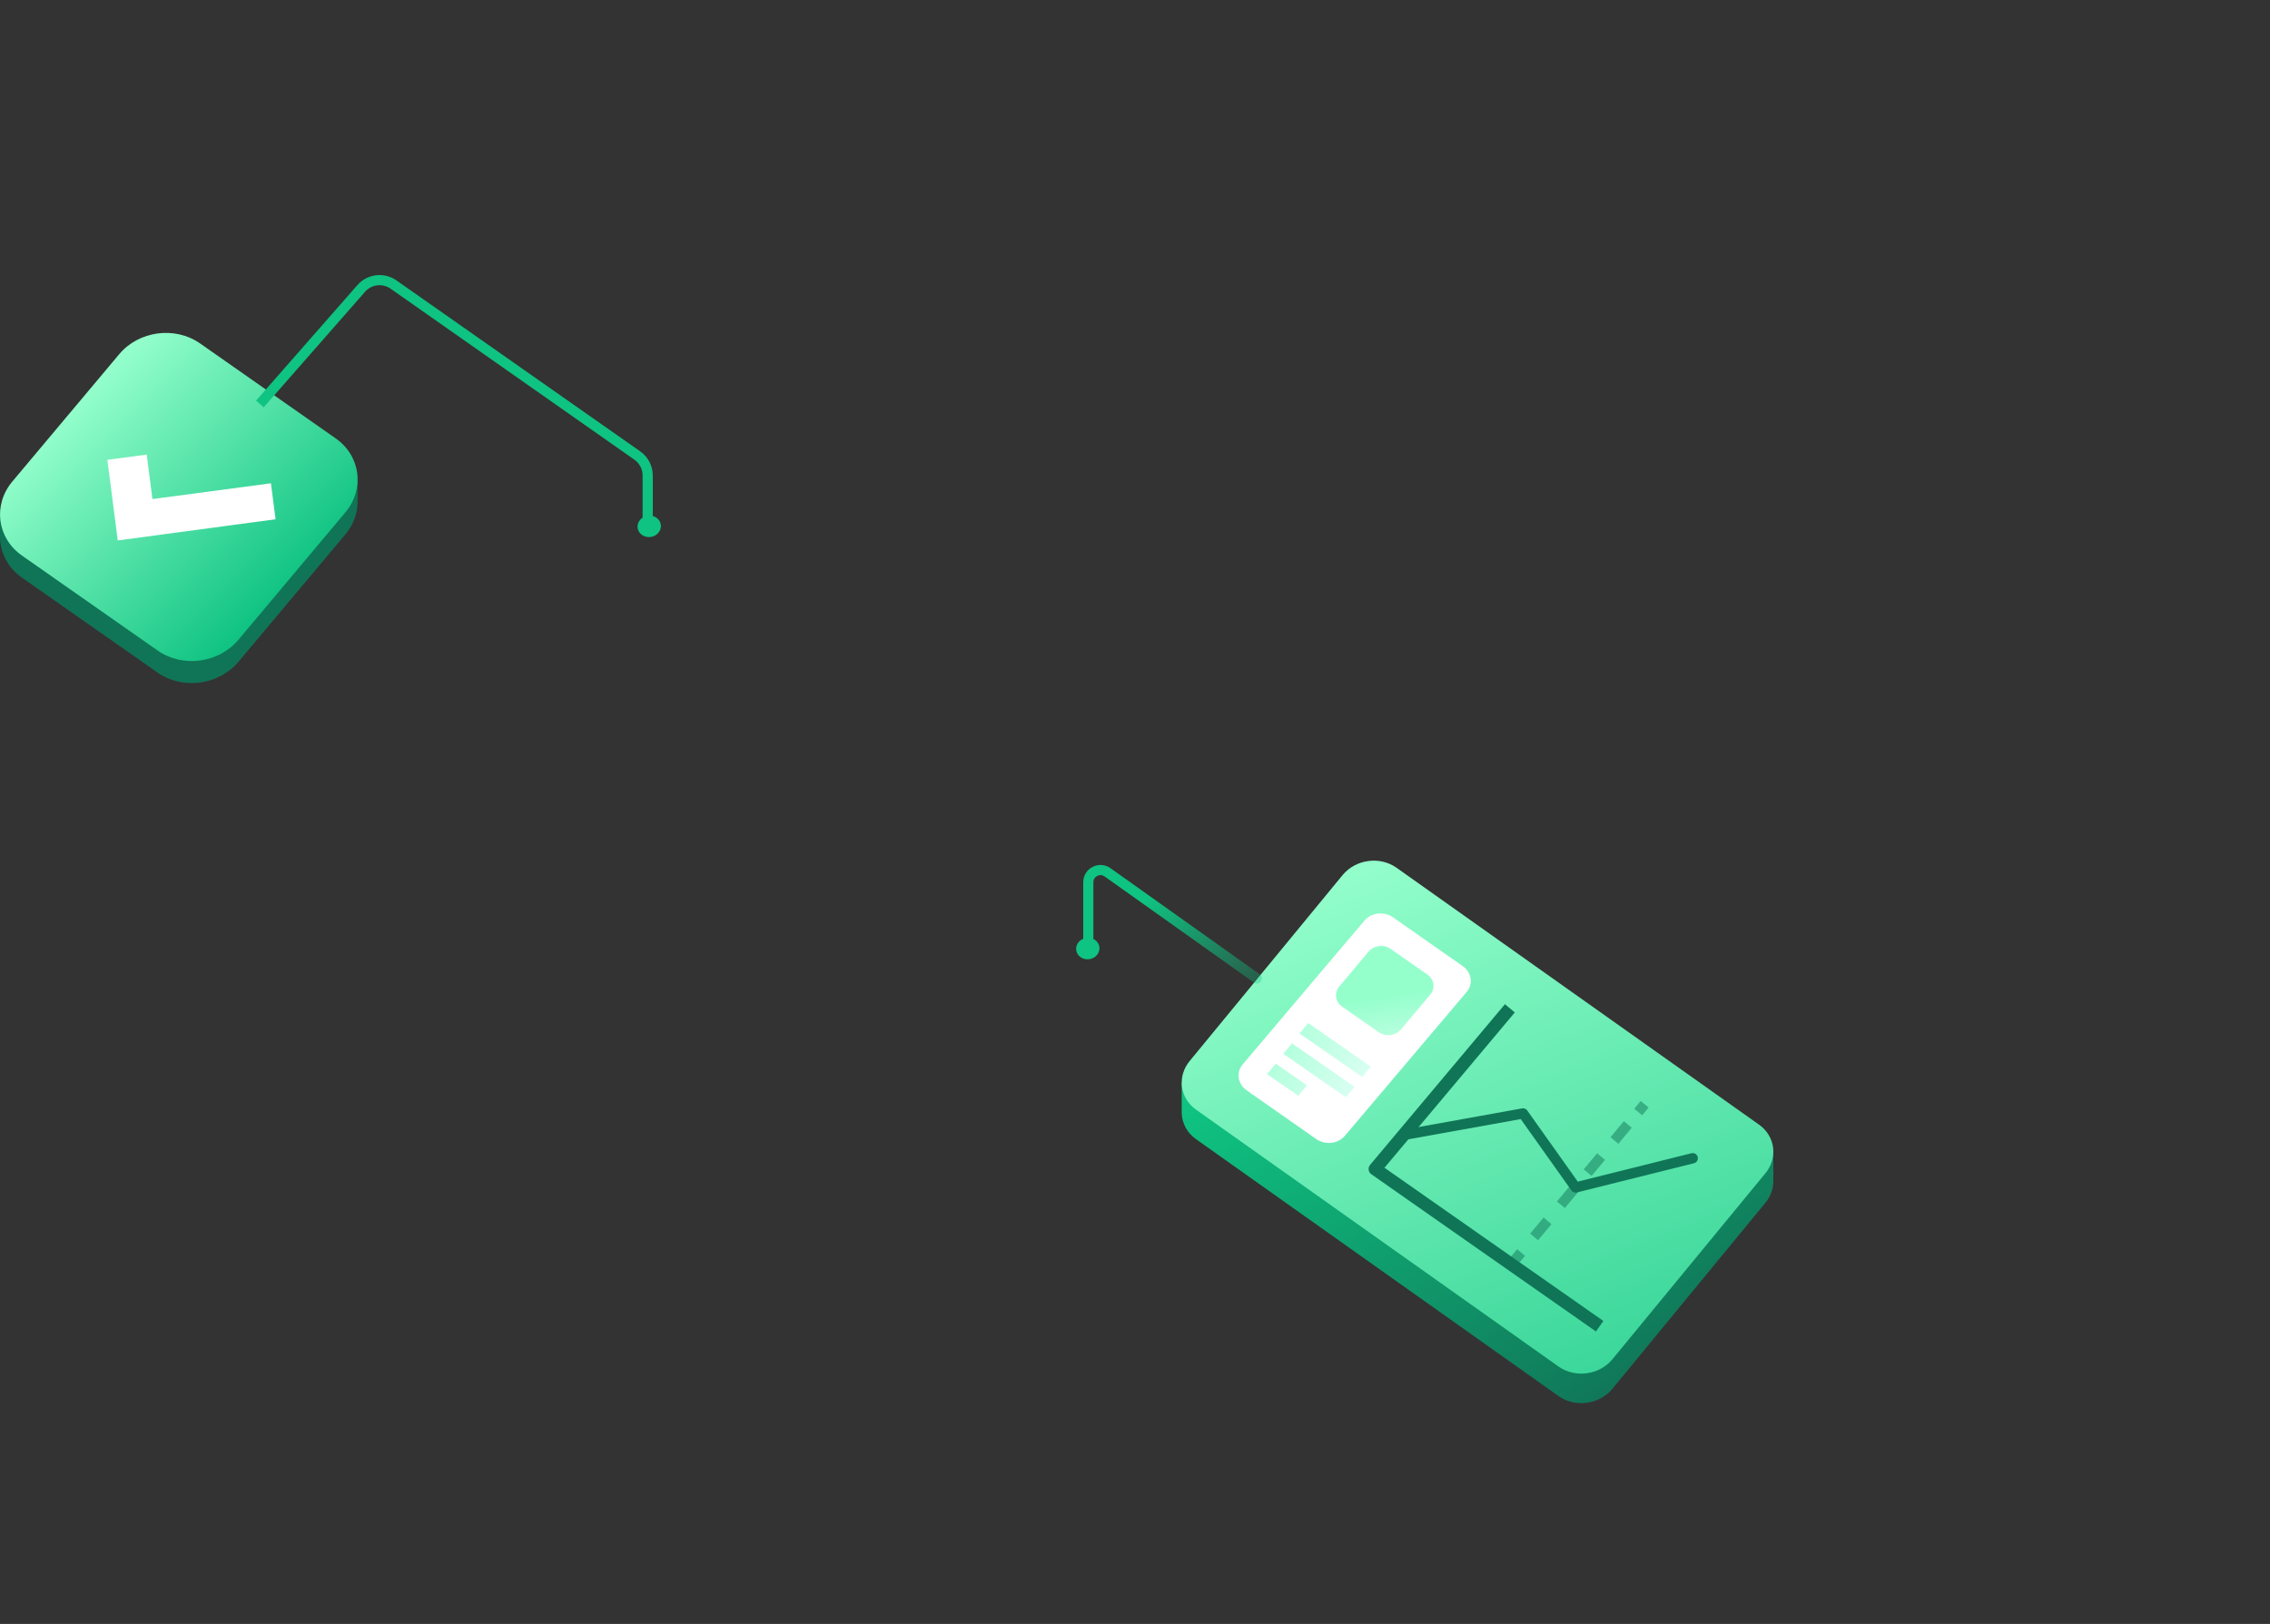
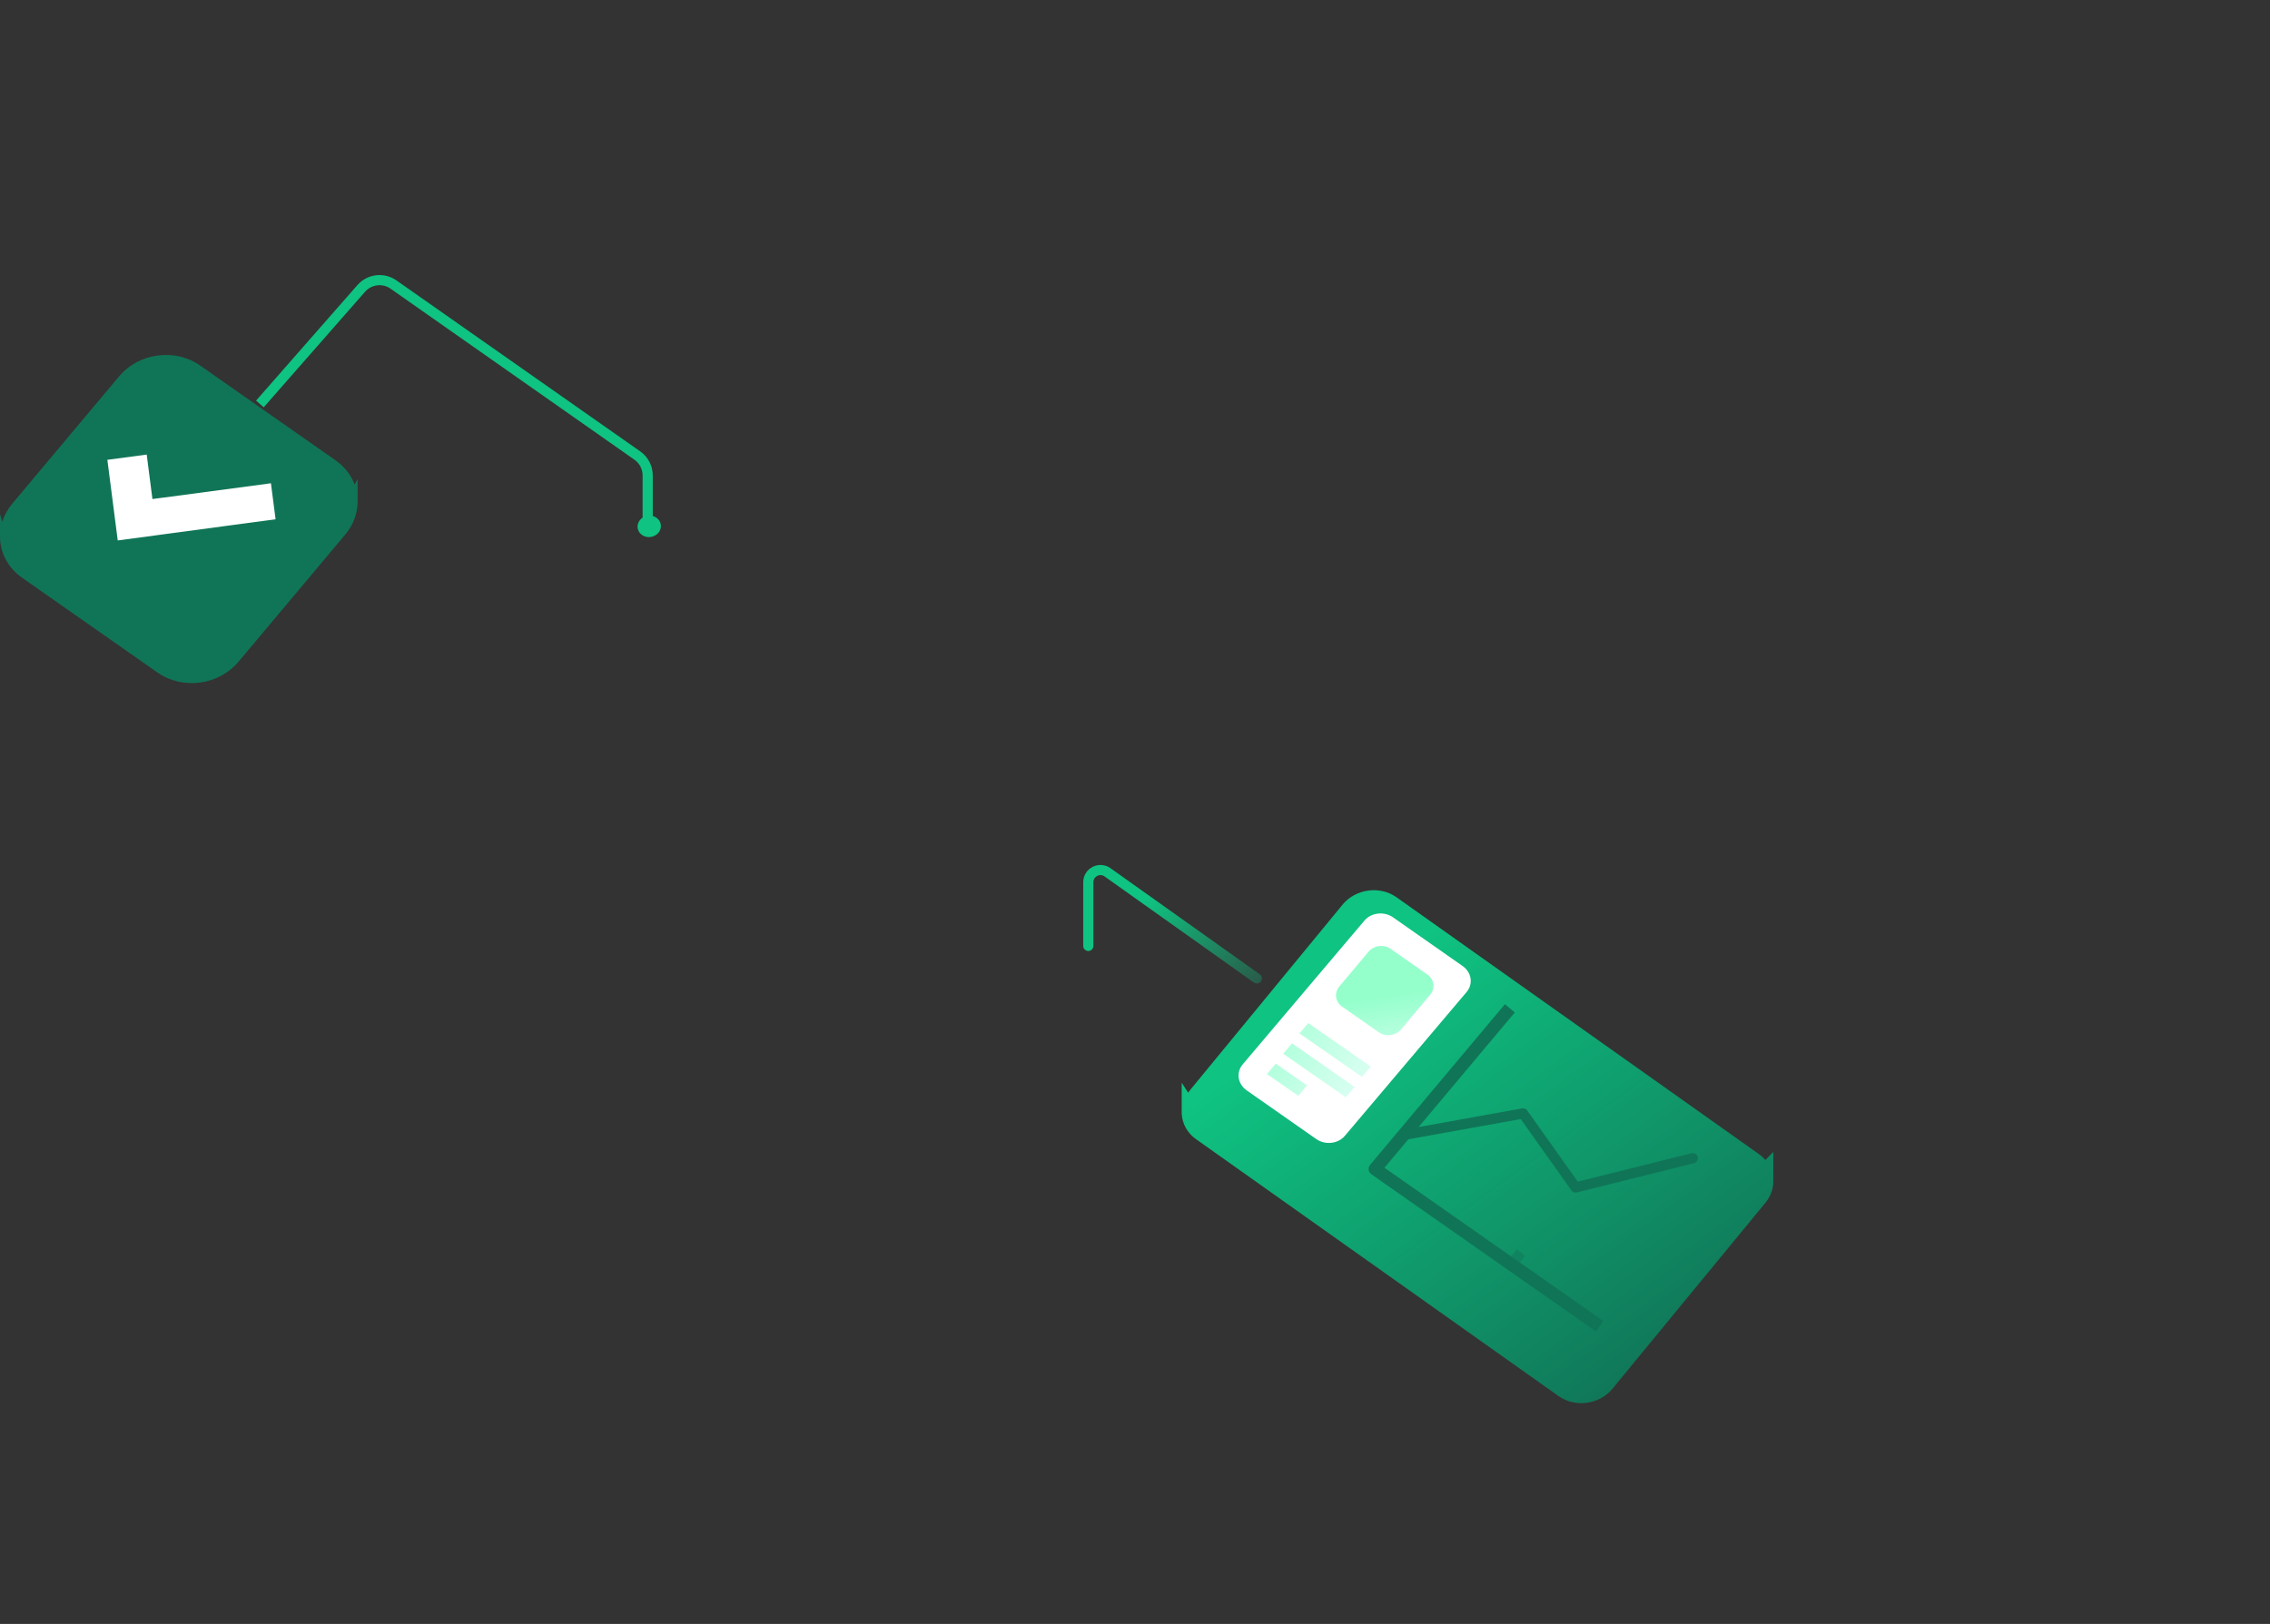
<svg xmlns="http://www.w3.org/2000/svg" width="559" height="400" viewBox="0 0 559 400" fill="none">
  <rect x="0" y="0" width="559" height="400" fill="#333333" stroke="none" />
  <path fill-rule="evenodd" clip-rule="evenodd" d="M436.699 283.723L434.729 285.724C434.265 285.188 433.739 284.693 433.123 284.259L343.859 220.985C339.789 218.137 333.9 218.925 330.687 222.743L293.01 268.562C292.849 268.754 292.707 268.945 292.576 269.137L291 266.683V273.582C291 273.834 291 274.097 291.01 274.35C291.131 276.754 292.354 279.077 294.576 280.633L383.84 343.906C387.91 346.755 393.799 345.967 397.012 342.149L434.689 296.33C436.022 294.744 436.669 292.885 436.689 291.047V283.734L436.699 283.723Z" fill="url(#paint0_linear_2691_14886)" />
-   <path d="M383.84 336.633L294.576 273.359C290.505 270.511 289.808 265.106 293.01 261.288L330.688 215.469C333.89 211.651 339.789 210.863 343.859 213.712L433.123 276.985C437.194 279.834 437.891 285.238 434.689 289.056L397.012 334.875C393.81 338.693 387.911 339.481 383.84 336.633Z" fill="url(#paint1_linear_2691_14886)" />
  <path d="M393.925 326.671L338.611 287.943L371.814 248.367" stroke="#107557" stroke-width="3.172" stroke-linejoin="round" />
  <g opacity="0.5">
    <path d="M373 310.418L374.576 308.527" stroke="#107557" stroke-width="2.535" stroke-linejoin="round" />
-     <path d="M377.787 304.672L401.819 275.816" stroke="#107557" stroke-width="2.535" stroke-linejoin="round" stroke-dasharray="5.15 5.15" />
-     <path d="M403.424 273.9L405 272" stroke="#107557" stroke-width="2.535" stroke-linejoin="round" />
  </g>
  <path d="M345.631 279.565L375.056 274.262L388.005 292.494L416.844 285.292" stroke="#107557" stroke-width="2.535" stroke-linecap="round" stroke-linejoin="round" />
  <path d="M324.116 280.557L307.004 268.577C304.782 267.022 304.338 264.153 306.024 262.173L336.005 226.748C337.681 224.769 340.843 224.415 343.065 225.971L360.177 237.951C362.399 239.506 362.843 242.375 361.156 244.355L331.176 279.779C329.499 281.759 326.338 282.113 324.116 280.557Z" fill="white" />
  <path d="M333.581 267.72L331.419 270.28L316 259.562L318.163 257L333.581 267.72ZM321.872 267.359L319.709 269.921L312 264.562L314.163 262L321.872 267.359ZM337.581 262.72L335.419 265.28L320 254.562L322.163 252L337.581 262.72Z" fill="url(#paint2_linear_2691_14886)" />
  <path d="M339.578 254.297L330.473 247.931C328.796 246.76 328.51 244.537 329.826 242.966L336.997 234.429C338.319 232.858 340.745 232.532 342.422 233.703L351.527 240.069C353.204 241.24 353.49 243.463 352.174 245.034L345.003 253.571C343.681 255.142 341.255 255.468 339.578 254.297Z" fill="url(#paint3_linear_2691_14886)" />
  <path d="M268 233V217.313C268 214.876 270.752 213.456 272.738 214.868L309.5 241" stroke="url(#paint4_linear_2691_14886)" stroke-width="2.5" stroke-linecap="round" />
  <path d="M88.07 118.023L87.327 119.386C86.483 117.085 84.917 114.985 82.666 113.413L49.262 90.022C43.115 85.715 34.198 86.906 29.357 92.677L3.045 124.033C1.883 125.418 1.068 126.94 0.57 128.513L0 126.637V132.113H0.007C-0.007 135.987 1.84 139.782 5.404 142.279L38.808 165.669C44.955 169.976 53.872 168.785 58.713 163.014L85.025 131.659C87.002 129.307 87.998 126.551 88.063 123.823V118.023H88.07Z" fill="#107557" />
-   <path d="M38.816 160.235L5.411 136.845C-0.736 132.538 -1.796 124.371 3.045 118.599L29.357 87.244C34.198 81.472 43.115 80.282 49.262 84.589L82.666 107.979C88.813 112.286 89.874 120.453 85.033 126.225L58.721 157.58C53.88 163.352 44.962 164.542 38.816 160.235Z" fill="url(#paint5_linear_2691_14886)" />
  <path d="M67.861 127.902L66.716 119.035L37.536 122.924L36.127 111.965L26.439 113.261L27.849 124.22L28.993 133.116L38.681 131.82L67.861 127.902Z" fill="white" />
-   <path d="M270.139 235.232C269.156 236.404 267.347 236.645 266.097 235.77C264.847 234.895 264.635 233.237 265.618 232.064C266.601 230.892 268.41 230.651 269.66 231.526C270.908 232.401 271.122 234.06 270.139 235.232Z" fill="#0FC382" />
  <path d="M162.139 131.232C161.156 132.404 159.347 132.645 158.097 131.77C156.847 130.895 156.635 129.237 157.618 128.064C158.601 126.892 160.41 126.651 161.66 127.526C162.908 128.401 163.122 130.06 162.139 131.232Z" fill="#0FC382" />
  <path d="M64 99.5L88.951 71.048C90.97 68.745 94.4 68.333 96.907 70.092L156.946 112.208C158.547 113.331 159.5 115.164 159.5 117.12V129.5" stroke="#0FC382" stroke-width="2.5" />
  <defs>
    <linearGradient id="paint0_linear_2691_14886" x1="322" y1="251" x2="394" y2="349.5" gradientUnits="userSpaceOnUse">
      <stop stop-color="#0FC382" />
      <stop offset="1" stop-color="#107557" />
    </linearGradient>
    <linearGradient id="paint1_linear_2691_14886" x1="337.5" y1="209" x2="416.5" y2="403.5" gradientUnits="userSpaceOnUse">
      <stop stop-color="#95FFCC" />
      <stop offset="1" stop-color="#0FC382" />
    </linearGradient>
    <linearGradient id="paint2_linear_2691_14886" x1="304.5" y1="248.5" x2="334" y2="270" gradientUnits="userSpaceOnUse">
      <stop stop-color="#95FFCC" />
      <stop offset="1" stop-color="#DBFFF3" />
    </linearGradient>
    <linearGradient id="paint3_linear_2691_14886" x1="337.5" y1="221" x2="343.932" y2="265.51" gradientUnits="userSpaceOnUse">
      <stop offset="0.553" stop-color="#95FFCC" />
      <stop offset="1" stop-color="#DBFFF3" />
    </linearGradient>
    <linearGradient id="paint4_linear_2691_14886" x1="319.81" y1="244.831" x2="290.673" y2="213.588" gradientUnits="userSpaceOnUse">
      <stop stop-color="#0FC382" stop-opacity="0.1" />
      <stop offset="1" stop-color="#0FC382" />
    </linearGradient>
    <linearGradient id="paint5_linear_2691_14886" x1="19.076" y1="97.445" x2="69.002" y2="147.371" gradientUnits="userSpaceOnUse">
      <stop stop-color="#95FFCC" />
      <stop offset="1" stop-color="#0FC382" />
    </linearGradient>
  </defs>
</svg>